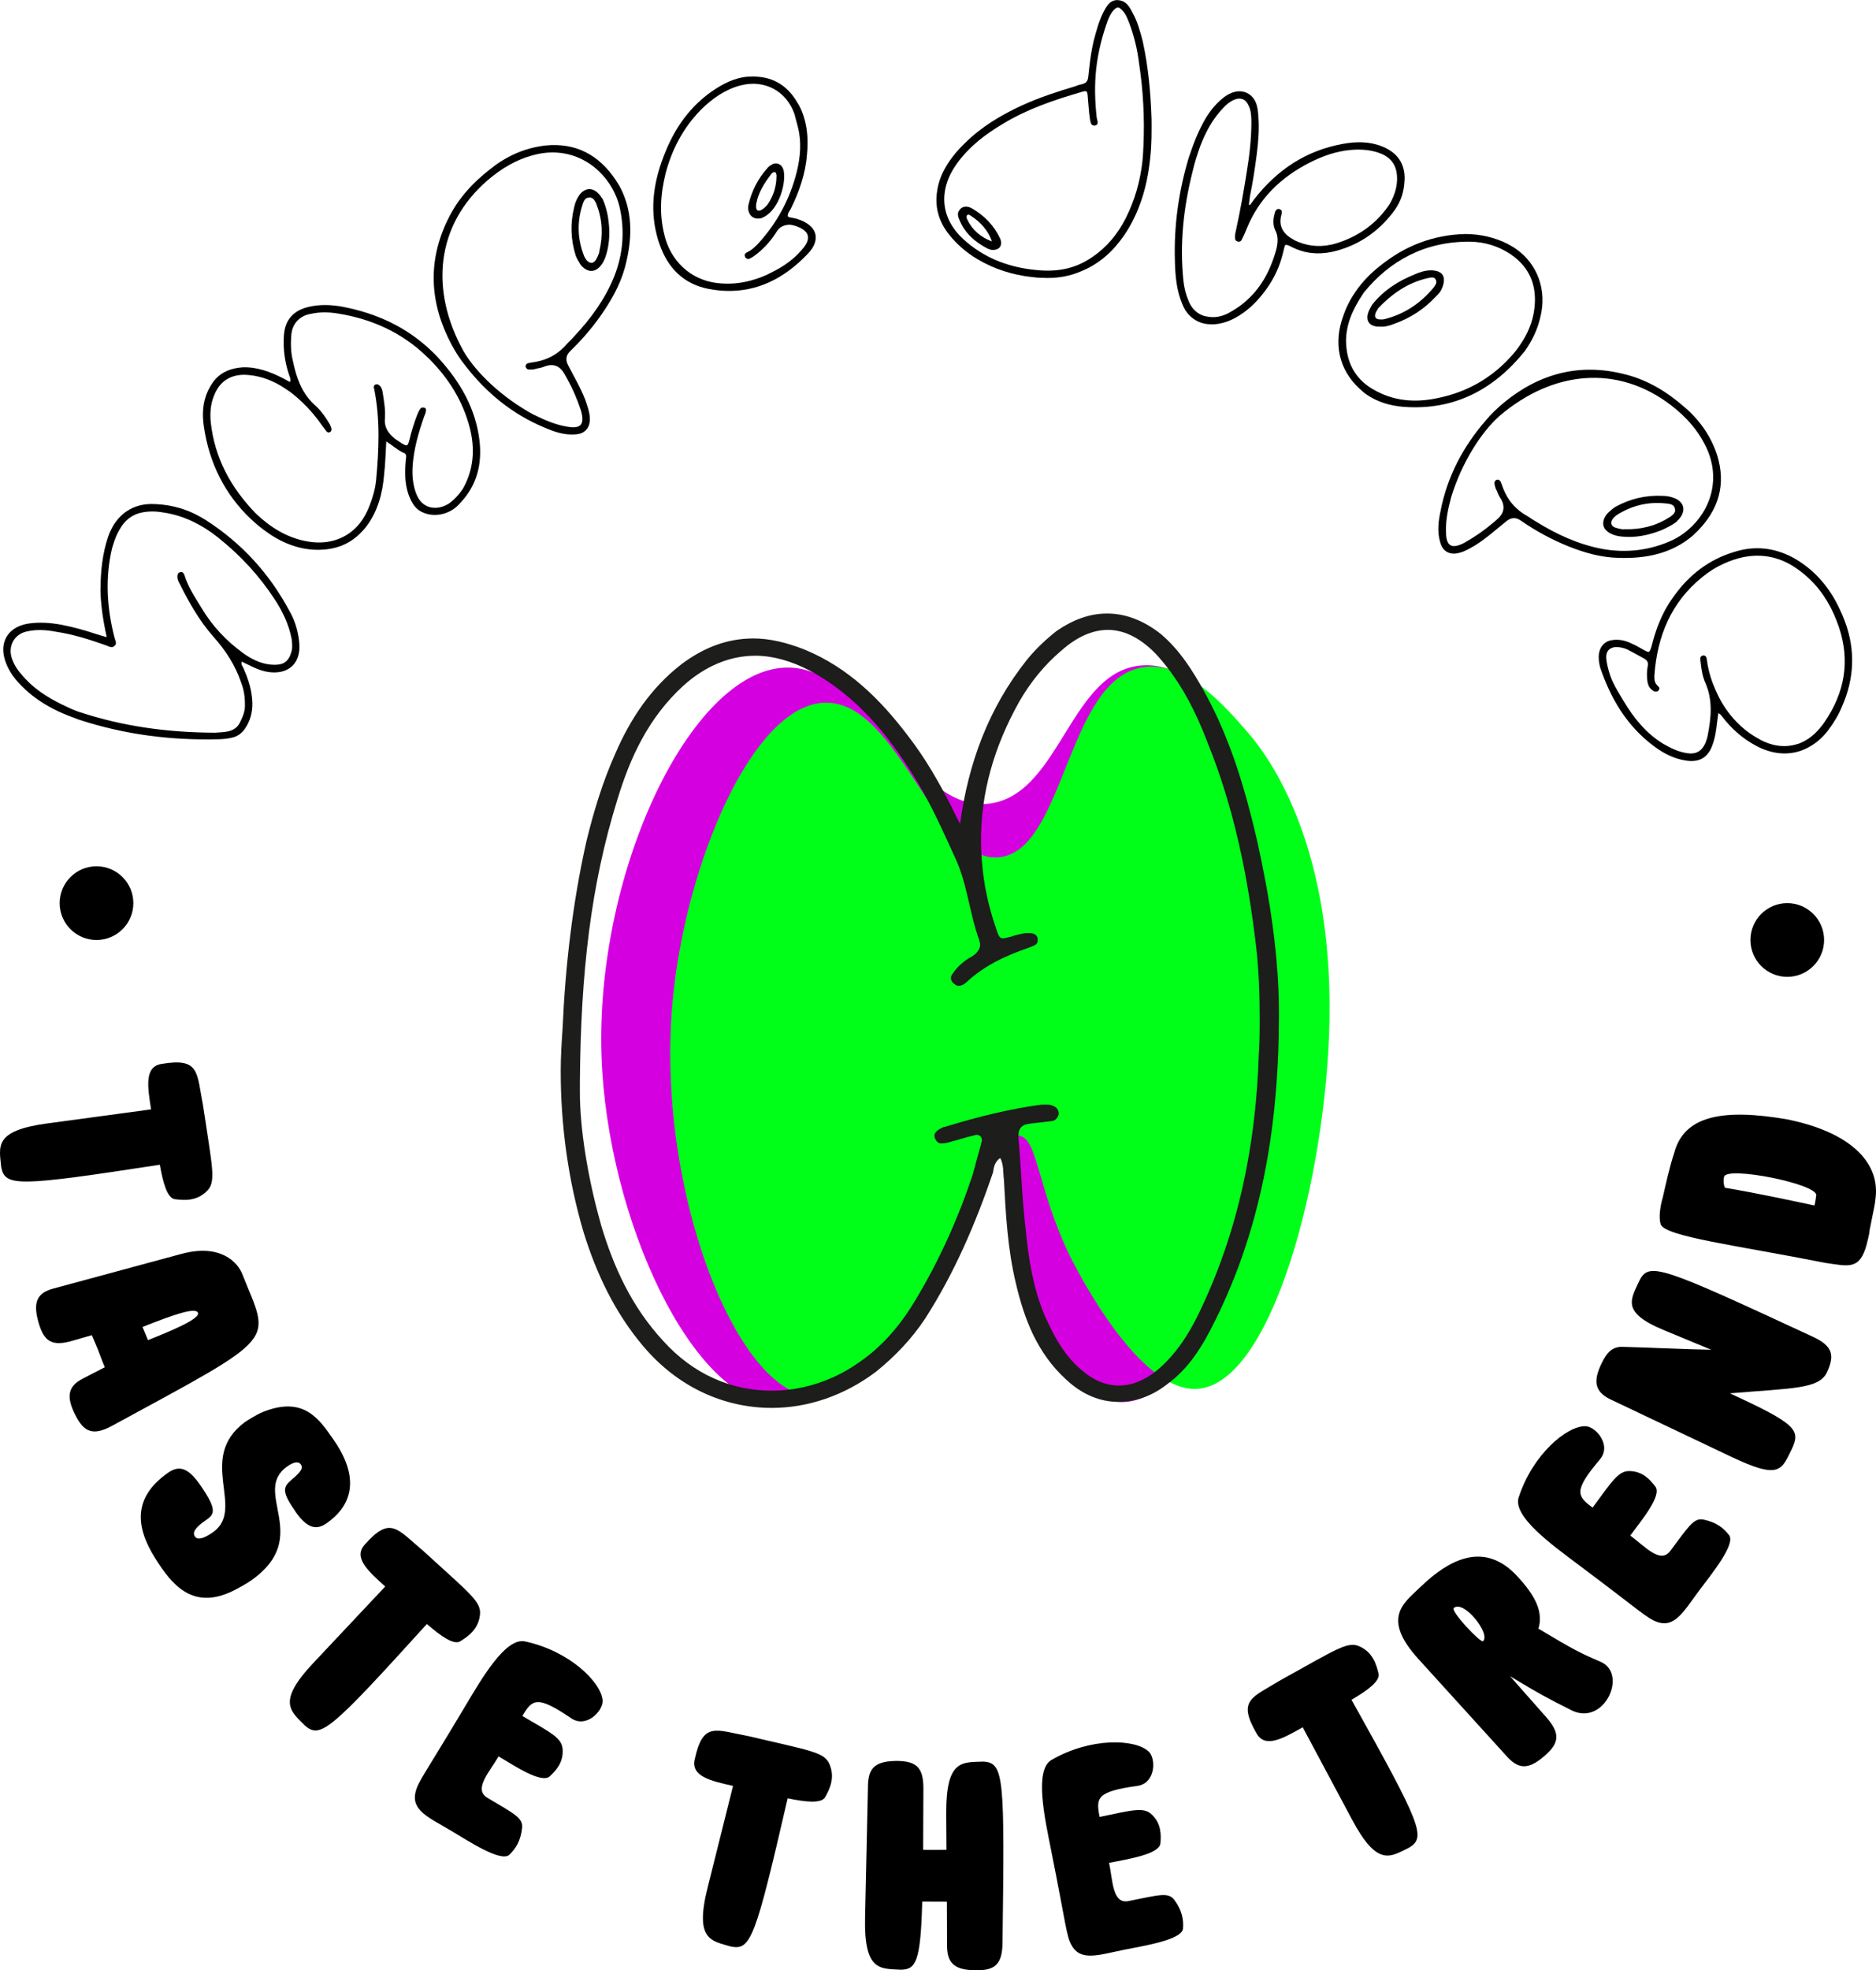
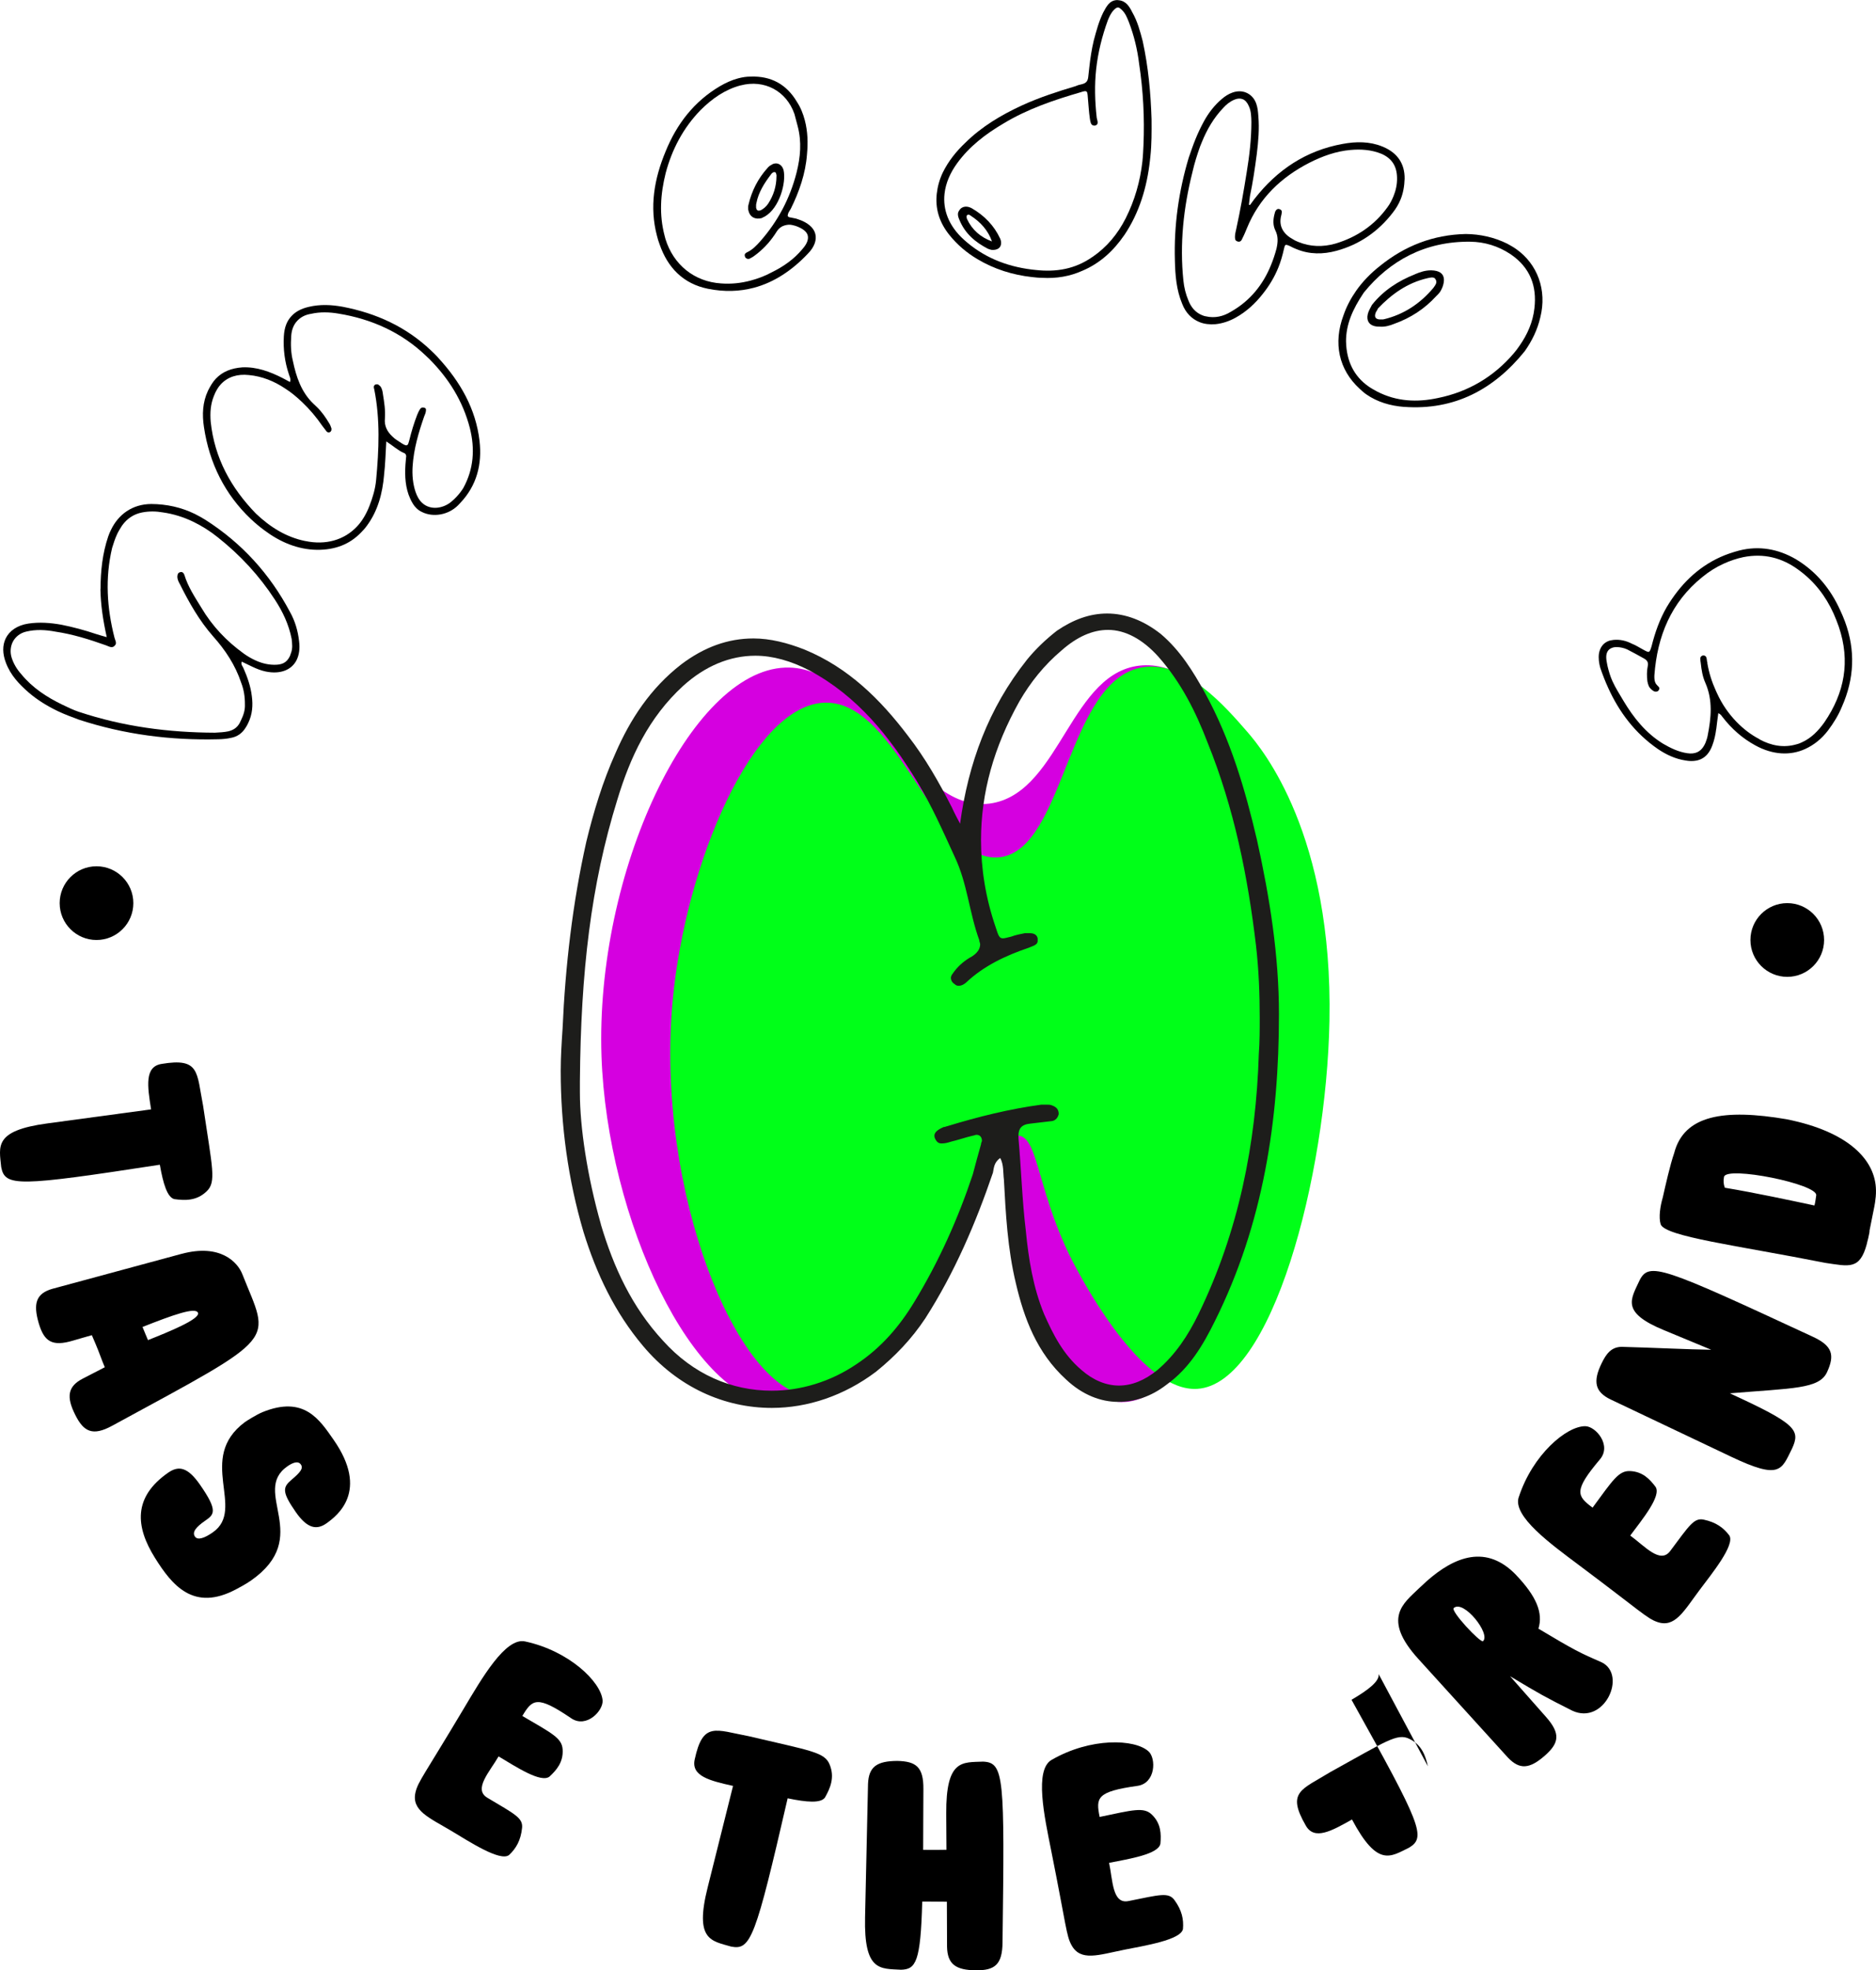
<svg xmlns="http://www.w3.org/2000/svg" id="Ebene_2" data-name="Ebene 2" viewBox="0 0 560.24 588.11">
  <defs>
    <style>
      .cls-1, .cls-2, .cls-3, .cls-4 {
        stroke-width: 0px;
      }

      .cls-2 {
        fill: #1d1d1b;
      }

      .cls-3 {
        fill: #d500e0;
      }

      .cls-4 {
        fill: #00ff18;
      }
    </style>
  </defs>
  <g id="Ebene_1-2" data-name="Ebene 1">
    <g>
      <path class="cls-3" d="m234.47,199.27c25.15-.96,38.38,44.99,62.13,40.42,20.25-3.89,23.26-39.69,44.56-41.08,11.12-.73,19.95,8.47,25.49,13.99,17.37,17.33,18.53,40.6,20.08,71.6.83,16.73-.03,31.3-1.44,43.25-.94,7.97-2.07,14.34-2.55,16.81-5.47,28.18-28.44,76.31-48.85,74.18-15.14-1.58-26.46-30.57-29.95-47.95-3.48-17.34-.06-27.7-3.81-29.17-10.51-4.13-35.27,78.22-67.12,78.04-26.09-.15-51.72-55.65-53.38-104.08-1.88-54.85,26.49-114.93,54.84-116.01Z" />
      <path class="cls-4" d="m246.55,209.74c22.07-.3,32.81,48.75,52.19,46.12,19.35-2.63,19.83-53.03,42.55-56.7,12.72-2.05,24.67,11.78,31.22,19.32,4.52,5.2,25.59,30.67,24.51,86.32-.9,46.42-17.11,108.33-39.45,109.76-15.92,1.02-32.53-29.35-35.87-35.45-12.03-21.97-11.32-39.67-17.56-40.14-5.99-.45-8.91,15.67-21.83,36.96-9.18,15.14-25.02,41.23-39.83,40.81-22.3-.65-46.84-61.51-41.6-118.04,3.78-40.82,23.96-88.67,45.67-88.97Z" />
      <path class="cls-2" d="m306.61,197.01c2.73-3.34,5.73-6.17,9.01-8.74,4.91-3.34,9.82-5.14,15.01-5.14,5.46,0,10.92,2.06,16.1,6.17,5.73,4.89,9.55,11.06,13.1,17.49,7.64,13.89,12.01,28.81,15.56,43.98,3.82,17.23,6.55,34.46,6.55,51.95,0,31.63-4.64,62.5-19.1,91.56-3.55,7.2-7.64,14.15-14.46,19.03-4.64,3.6-9.55,5.14-14.46,5.14-5.19,0-10.64-2.06-15.56-6.69-8.73-7.97-12.55-18.26-15.01-28.81-2.46-10.29-3-20.58-3.55-30.86-.27-2.06,0-4.37-1.09-6.43-1.91,1.29-1.91,3.09-2.18,4.37-5.18,15.17-11.46,29.83-20.19,43.47-4.09,6.17-9.01,11.32-14.74,15.95-9.55,7.2-20.47,10.8-31.11,10.8-14.19,0-28.11-6.17-38.48-18.52-8.46-10.03-13.92-21.6-17.74-33.95-4.64-15.69-6.82-31.89-6.82-48.1,0-4.12.27-8.49.55-12.6.82-18.78,3-37.55,7.09-55.81,2.18-9,4.91-18,8.73-26.49,4.37-10.03,10.37-19.29,19.65-26.49,6.82-5.14,13.92-7.72,21.56-7.72,4.91,0,10.1,1.29,15.28,3.34,13.1,5.4,22.65,14.92,30.84,25.72,5.19,6.69,9.28,13.89,13.1,21.35.82,1.8,1.64,3.34,2.46,4.89,2.46-18,8.46-34.46,19.92-48.87Zm-127.17,168.46c3.82,12.86,9.28,24.69,18.56,34.72,9.01,10.03,20.47,14.92,32.47,14.92,8.46,0,17.47-2.57,25.38-7.97,7.37-4.89,12.83-11.32,17.19-18.52,7.37-12.09,13.1-24.95,17.47-38.06.82-3.09,1.64-6.17,2.46-9,0-.51.27-.77.27-1.03,0-1.03-.55-1.8-1.64-1.8-.27,0-.82.26-1.09.26-2.18.51-4.37,1.29-6.55,1.8-.82.26-1.64.52-2.73.52-.82,0-1.36-.26-1.91-1.29-.27-.51-.27-.77-.27-1.03,0-1.29,1.64-2.06,2.73-2.57.55,0,.82-.26,1.09-.26,9.28-2.83,18.56-5.14,28.11-6.43h1.64c.55,0,1.09,0,1.64.26,1.36.51,1.91,1.29,1.91,2.57-.27,1.03-.82,1.8-1.91,2.06l-6.55.77c-2.73.26-3.55,1.54-3.55,3.6v.77c.82,9.26,1.09,18.52,2.18,27.52.82,8.49,2.18,16.98,5.46,24.95,2.73,6.17,5.73,12.09,11.19,16.72,3.55,3.09,7.37,4.63,11.19,4.63s7.64-1.54,11.46-4.63c5.46-4.63,9.28-10.54,12.28-16.72,12.01-24.69,17.19-50.92,18.01-77.67.27-3.6.27-7.2.27-10.8,0-6.94-.27-14.15-1.09-21.35-2.46-20.83-6.55-41.15-14.46-60.7-3.55-9.26-7.91-18-14.74-25.72-4.64-5.14-9.82-7.97-15.01-7.97-4.64,0-9.28,2.06-13.92,6.17-5.18,4.37-9.28,9.52-12.55,15.17-7.64,13.63-11.46,27.26-11.46,41.41,0,8.49,1.36,17.23,4.37,25.98.82,2.57,1.09,3.34,2.18,3.34.55,0,1.36-.26,2.46-.51,1.36-.51,2.73-.77,4.09-1.03h1.36c1.09,0,2.18.26,2.46,1.54v.77c0,1.29-1.64,1.54-2.73,2.06-6.82,2.31-13.37,5.4-18.56,10.29-.55.51-1.36,1.03-2.18,1.03-.55,0-.82,0-1.36-.51-.82-.51-1.09-1.29-1.09-1.8,0-.77.55-1.29,1.09-2.06,1.36-1.8,3.27-3.34,5.19-4.37,1.64-1.03,2.46-2.31,2.46-3.6,0-.51-.27-.77-.27-1.29-3-8.23-3.55-16.97-7.37-24.95-3.55-7.72-6.82-15.17-11.19-22.38-8.19-13.37-17.74-25.46-32.2-33.18-5.46-2.83-10.92-4.37-16.1-4.37-7.64,0-15.01,3.09-21.56,9-10.37,9.52-15.83,21.35-19.65,33.95-7.91,25.46-10.92,51.44-11.19,84.1v3.34c0,10.29,2.18,24.95,6.28,39.35Z" />
      <path class="cls-1" d="m30.02,175.81c.02-5.38.58-10.61,2.29-15.66.24-.75.52-1.34.86-2.04,2.15-4.47,6.25-7.64,12.02-7.67,4.64.03,8.94,1,13.01,2.97,1.09.53,2.14,1.15,3.18,1.78,10.85,6.94,19.17,16.09,25.2,27.44,1.52,2.69,2.4,5.69,2.74,8.79.28,2.22,0,4.04-.71,5.53-1.44,2.98-4.82,4.41-9.27,3.49-1.33-.28-2.67-.8-3.97-1.42l-3.18-1.53c-.33.94.32,1.38.52,1.96,1.17,2.65,2.15,5.44,2.49,8.3.38,2.76.18,5.47-1.07,8.05-.24.5-.48.99-.87,1.54-1.01,1.59-2.48,2.6-4.35,2.92-1.23.27-2.51.38-3.74.4-14.25.36-28.08-1.42-41.61-5.85-2.18-.81-4.26-1.57-6.35-2.57-3.08-1.49-6.01-3.27-8.61-5.5-2.85-2.47-5.45-5.2-6.84-8.92-1.03-2.7-1.06-5.16-.06-7.25,1.1-2.28,3.49-3.95,6.79-4.44,3.3-.49,6.6-.24,9.87.35,3.46.69,6.93,1.62,10.3,2.76.94.33,1.93.56,3.22.94-1.11-5.06-1.82-9.69-1.89-14.37Zm-6.42,36.68c13.18,4.39,26.77,6.17,40.58,6.21,1.38-.07,2.76-.14,3.99-.4,1.52-.37,2.6-1.07,3.37-2.42l.48-.99c.72-1.49,1.19-2.98,1.12-4.6.02-2.32-.31-4.43-1.13-6.54-1.75-5.25-4.73-9.74-8.39-13.83-4.11-4.67-7.15-10.05-9.89-15.54-.4-.68-.76-1.47-.77-2.21.04-.35.04-.59.18-.89.1-.2.34-.45.73-.5.29-.1.49,0,.59.04.3.14.5.49.6.78,1.09,3.58,3.15,6.66,5.07,9.79,3.24,5.48,7.54,10,12.63,13.67,1,.73,2.14,1.4,3.23,1.92,1.79.86,3.72,1.42,5.79,1.45,2.42.06,3.84-.6,4.8-2.59.14-.3.19-.64.33-.94.52-1.34.35-2.77.19-4.19-.85-4.33-2.68-8.15-5-11.71-4.64-7.13-10.35-13.31-17.09-18.64-2.29-1.84-4.73-3.38-7.32-4.63-2.78-1.34-5.85-2.33-9.06-2.78-2.03-.36-4.1-.38-6.12,0-2.56.48-4.56,1.84-6.06,3.93-.53.85-1.01,1.59-1.44,2.49-.62,1.29-1.09,2.78-1.52,4.16-2.14,9.01-1.56,17.97.69,26.77.16.69.66,1.42.33,2.12-.05.1-.24.25-.29.35-.78.85-1.77.12-2.62-.16-4.91-1.75-9.91-3.31-15.05-4.07-2.92-.55-5.78-.71-8.68-.02-1.92.42-3.38,1.68-4.1,3.17-.62,1.29-.79,2.92-.33,4.49.57,1.87,1.58,3.58,2.93,5.08,3.31,4.04,7.59,6.84,12.26,9.09,1.59.77,3.28,1.58,4.96,2.15Z" />
      <path class="cls-1" d="m114.7,141.76c-.48,5.47-1.82,10.73-5.21,15.27-.45.64-1.06,1.28-1.59,1.83-3.49,3.68-7.89,5.28-13.2,5.26-5.85-.08-11.13-2.36-15.75-5.83-1.43-1.05-2.79-2.19-4.07-3.4-7.68-7.28-12.37-16.6-13.97-27.39-.57-3.73-.43-7.4,1.2-10.87.67-1.34,1.41-2.61,2.32-3.57,2.05-2.16,4.67-3.16,7.94-3.41,4.28-.19,8.22,1.27,12.01,3.19.71.37,1.42.74,2.22,1.19.36-1.02-.2-1.71-.38-2.48-1.19-3.56-1.67-7.37-1.46-11.11.16-2.73.89-4.62,2.33-6.14,1.21-1.28,2.83-2.18,5.15-2.71,3.33-.79,6.69-.64,10.06-.03,10.03,1.92,18.95,5.97,26.39,13.03.8.76,1.6,1.52,2.32,2.36,6.42,7.01,11.08,15.07,12.19,24.63.81,7-.82,13.36-5.75,18.55l-.68.72c-2.89,2.88-7.39,3.63-10.71,2-.63-.29-1.19-.67-1.67-1.13-.8-.76-1.37-1.76-1.87-2.84-1.49-3.24-1.66-6.74-1.44-10.18l.18-2.11c.14-.47-.02-.94-.26-1.16-.08-.08-.24-.23-.4-.22-1.82-.81-3.25-2.18-5.24-3.45-.22,3.59-.29,6.87-.67,10Zm-23.58,19.72c6.2,1.32,11.69-.31,15.48-4.31,1.52-1.6,2.79-3.74,3.74-6.18.95-2.44,1.74-5.04,1.98-7.69.85-9.07,1.24-18.12-.56-27.12-.17-.46-.18-.93.05-1.17.08-.08.23-.24.38-.24.46-.17.78-.02,1.1.28l.32.3c.48.61.66,1.54.76,2.4.37,2.33.75,4.66.58,7.08-.25,2.35.73,4.04,2.17,5.4.4.38.8.76,1.28,1.06.55.38,1.11.75,1.59,1.05.95.6,1.42.74,1.73.42.23-.24.29-.63.51-1.34.63-2.59,1.42-5.18,2.37-7.63.22-.55.51-1.18.89-1.74l.15-.16c.23-.24.62-.33,1.09-.18l.32.15c.24.23.17.62.11,1.01-.06.55-.36,1.02-.51,1.5-1.67,4.8-3.1,9.67-3.43,14.83-.17,2.58.06,5.22.9,7.7.5,1.39,1.08,2.39,1.88,3.15,2.56,2.43,6.44,1.7,8.8-.31.61-.48,1.07-.96,1.6-1.52.68-.72,1.36-1.59,1.96-2.55,3.13-5.7,3.51-11.71,1.95-17.91-2.08-8.05-6.31-14.81-12.16-20.66l-1.12-1.06c-7.2-6.83-16.04-10.81-25.9-12.42-2.74-.47-5.55-.56-8.26.06-1.79.28-3.09,1.02-4.08,2.06-1.06,1.12-1.72,2.62-1.83,4.65-.17,2.42-.1,4.92.5,7.32.98,4.73,2.51,9.37,6.19,12.86l.88.83c1.52,1.44,2.74,3.2,3.79,4.97.32.46.5,1.08.67,1.54,0,.31.02.62-.21.86l-.15.16c-.38.24-.77.18-1.09-.13-.4-.54-.89-1.15-1.29-1.68-1.78-2.6-3.79-4.97-6.03-7.09-1.6-1.52-3.2-2.88-5.1-4.08-3.25-2.18-6.88-3.64-10.79-4-3.44-.38-6.3.55-8.35,2.71-.83.88-1.58,2.15-2.09,3.49-1.03,2.52-1.19,5.1-.97,7.75,1.14,10.81,6.05,19.73,13.51,27.41,4.24,4.02,9,7.02,14.72,8.19Z" />
-       <path class="cls-1" d="m133.78,65.45c2.99-6.2,7.57-11.13,13.06-15.31,1.48-1.2,3.06-2.2,4.61-3.06,3.47-1.92,7.32-3.17,11.34-3.64,9.19-.94,16.06,2.82,21.06,10.25.32.58.74,1.1,1.06,1.68,3.96,7.13,3.99,14.93,2.11,22.91-1.16,5.18-3.53,9.77-6.4,14.14-3.01,4.57-6.44,8.62-10.37,12.43q-1.9,1.81-.51,4.32c1.77,3.43,3.74,6.75,5.13,10.39.51,1.61,1.18,3.26,1.25,4.98.19,2.16-.58,3.72-2.03,4.53-.67.37-1.46.56-2.44.6-3.15.23-6.1-.78-8.92-1.99-9.64-3.98-17.47-10.36-23.79-18.57-1.56-1.91-2.84-3.97-4.06-6.19-6.54-12.25-7.33-24.8-1.11-37.46Zm25.69,58.36c3.13,1.54,6.29,2.94,9.77,3.53,1.69.32,2.92.27,3.69-.16,1.16-.64,1.29-2.23.54-4.71-1.13-3.41-2.45-6.46-4.16-9.54l-.7-1.25q-1.98-3.57-5.63-2.42c-.92.39-1.8.62-2.73.76-.63.22-1.22.3-1.86.28-.59.08-1.04-.05-1.31-.54-.05-.1-.11-.19-.12-.44.03-.4.17-.6.46-.76.19-.11.39-.21.63-.22.25-.01.44-.12.68-.13,2.36-.3,4.4-.93,6.23-1.95,1.73-.96,3.35-2.36,4.71-4,.67-.62,1.23-1.19,1.84-1.9,4.91-5.24,9.15-11,11.92-17.83,2.67-6.77,3.25-13.91,1.51-21.13-.47-1.75-1.13-3.41-2.04-5.05-4.28-7.71-13.34-13.15-24.26-9.87-2.29.64-4.42,1.57-6.45,2.69-2.31,1.28-4.56,2.91-6.61,4.67-15.42,13.34-17.25,32.76-7.2,50.89l.16.29c3.72,6.26,11.34,13.63,20.89,18.8Zm22.04-59.37c.66,3.92.68,7.82-.49,11.62-.39,1.35-.98,2.56-1.92,3.59-.33.31-.66.62-1.05.83-1.35.75-2.79.42-4.13-.86-.51-.47-.89-1.15-1.21-1.73-.32-.58-.64-1.16-.81-1.69-1.48-4.72-1.64-9.55-.42-14.39.25-1.14.6-2.1,1.2-3.06.5-.91,1.17-1.53,1.84-1.9,1.54-.86,3.34-.34,4.81,1.62.16.29.32.58.58.81.76,1.6,1.23,3.35,1.6,5.16Zm-4.83,14.02c.25,0,.44-.12.54-.17.67-.38.85-.97,1.17-1.53.27-.65.59-1.21.61-1.85,1.09-4.63.94-9.22-.78-13.68-.12-.44-.33-.83-.49-1.11-.37-.67-.94-1.24-1.78-1.16-.34.06-.59.08-.78.18-.77.43-1.07,1.48-1.29,2.23-1.65,5.2-1.34,10.32.6,15.17l.21.39c.64,1.16,1.35,1.52,1.99,1.54Z" />
      <path class="cls-1" d="m236.27,64.94c.62.18,1.31.22,1.82.43,2.98.93,4.87,2.48,5.38,4.4.48,1.81-.22,3.93-2.2,5.94-4.72,5.01-10.16,8.61-16.13,10.18-4.26,1.13-8.78,1.29-13.72.31-7.35-1.48-12.04-6.29-14.45-13.29-.33-.83-.56-1.68-.78-2.53-2.28-8.63-.83-17,2.59-25.2,3.32-8.17,8.5-14.9,16.2-19.44,1.78-1.04,3.61-1.86,5.42-2.34,1.28-.34,2.48-.54,3.74-.53,6.09-.24,10.75,2.29,13.84,7.52,1.15,1.75,1.87,3.61,2.37,5.53.87,3.3.97,6.7.64,10.21-.43,5.7-2.32,11.1-4.84,16.21-.39.67-.92,1.27-.91,2.18.33.37.67.39,1.02.41Zm-15.08-39.46c-4.69,1.24-8.53,3.96-11.97,7.37-5.2,5.36-8.54,11.72-10.43,18.83-1.55,6.22-1.98,12.38-.32,18.67l.25.96c2.37,7.7,8.61,12.78,16.62,13.29,3.02.23,5.91-.08,8.79-.84,2.13-.56,4.31-1.37,6.31-2.46,3.53-1.73,6.71-3.94,9.22-6.99,1.32-1.49,1.86-2.89,1.55-4.06-.31-1.17-1.58-2.09-3.59-2.81-.24-.05-.62-.18-.86-.23-.86-.23-1.63-.14-2.38.06-.85.22-1.73.8-2.38,1.77-1.6,2.59-3.52,4.8-5.88,6.68-.66.52-1.32,1.03-1.93,1.31-.11.03-.29.19-.4.22-.53.14-1.04-.07-1.29-.57l-.08-.32c-.14-.53.23-.86.84-1.13,1.51-.74,2.67-1.96,3.73-3.15,5.27-5.95,8.93-12.85,10.89-20.55,1.17-4.64,1.57-9.19.33-13.88l-.96-3.62c-2.39-6.9-9.01-10.39-16.05-8.54Zm2.38,37.57l-.14-.53c0-.45-.04-1.02.09-1.39.96-4.13,2.84-7.82,5.66-10.96.34-.43.82-.79,1.32-1.03.19-.16.4-.22.61-.28,1.06-.28,1.98.16,2.58,1.14.06.21.25.5.3.72.88,3.76-1.22,11.38-5.57,13.9-.4.22-.72.3-.9.47-2.03.54-3.51-.33-3.96-2.03Zm5.8-2.21c1.63-2.48,2.5-5.22,2.51-8.19.05-.24-.03-.56-.09-.77-.06-.21-.11-.43-.35-.48-.11.03-.24-.05-.35-.02-.32.08-.69.41-.85.68-1.95,2.57-3.73,5.32-4.35,8.56-.13.38-.09.94-.09,1.39l.06.21c.17.64.55.77,1.29.57.9-.47,1.64-1.12,2.22-1.95Z" />
      <path class="cls-1" d="m335.72,70.22c-3.18,4.64-7.25,8.4-12.49,10.6-3.74,1.69-7.8,2.35-11.99,2.11-1,0-2.09-.12-3.08-.23-5.7-.63-11.28-2.36-16.27-5.35-3.23-1.91-6.06-4.33-8.4-7.25-3.12-3.9-4.21-8.01-3.74-12.28.23-2.08.8-4.24,1.81-6.34,1.71-3.47,4.03-6.32,6.75-8.9,4.86-4.79,10.67-8.25,16.87-11.11,5.26-2.41,10.66-4.14,16.06-5.76.58-.27,1.16-.43,1.84-.57,1.25-.3,1.76-.91,1.9-2.12l.33-2.96c.29-2.63.7-5.36,1.32-7.95.75-2.8,1.52-5.71,2.81-8.34.97-1.78,1.85-3.68,4.19-3.75l.55.06c2.08.23,3.12,1.9,3.93,3.54,1.58,2.73,2.36,5.7,3.14,8.67,1.69,7.73,2.39,15.46,2.64,23.25.03,3.77.05,7.55-.36,11.27l-.12,1.1c-.89,8-3.17,15.62-7.69,22.33Zm-9.48,6.49c4.32-2.96,7.52-6.82,9.93-11.54,2.7-5.36,4.33-11.06,4.99-16.97.18-1.64.24-3.19.32-4.85.35-8.17-.08-16.31-1.3-24.33-.52-4.27-1.51-8.38-3.06-12.43-.52-1.28-1.04-2.66-2.14-3.68-.4-.38-.71-.63-1.04-.67-.44-.05-.8.24-1.3.74-.88.9-1.33,1.96-1.78,3.02-1.75,4.8-2.96,9.66-3.5,14.59-.52,4.71-.4,9.61.16,14.55.06.45.33,1.03.27,1.58-.04.33-.18.64-.87.79l-.33-.04c-.88-.1-.97-1.22-1.11-2.01-.32-2.14-.41-4.26-.62-6.39-.09-1.23-.13-1.79-.68-1.85-.22-.02-.67.04-1.37.29-8.02,2.33-15.97,5-23.23,9.41-5.22,3.08-10.07,6.76-13.73,11.79-2.09,2.87-3.43,5.94-3.78,9.12-.52,4.71,1.16,9.55,5.8,13.73,5.75,5.18,12.54,7.93,20.2,8.89l1.21.13c6.14.68,11.79-.25,16.96-3.89Zm-31.23-2.46c-3.77-1.97-6.82-4.53-8.48-8.59-.27-.58-.52-1.28-.45-1.94.05-.44.32-.85.71-1.36.5-.5,1.19-.75,1.96-.67.55.06.97.22,1.5.5,3.75,2.19,6.64,5.17,8.43,9.03.27.58.32,1.14.27,1.58-.13,1.21-1.1,1.88-2.75,1.8-.33-.04-.76-.19-1.18-.35Zm-5.12-9.88c-.21-.13-.41-.27-.63-.29-.22-.03-.34.07-.46.17s-.13.21-.15.32c-.03.22.05.56.13.79,1.52,3.27,4.05,5.44,7.46,6.71-1.18-3.35-3.46-5.82-6.36-7.69Z" />
      <path class="cls-1" d="m374.64,59.37c6.75-8.68,15.41-14.44,26.33-16.41,4-.75,8.05-.77,11.83.77l.41.17c4.14,1.81,6.31,4.96,6.26,9.46-.08,2.23-.42,4.24-1.21,6.17-.58,1.43-1.33,2.67-2.32,3.94-4.32,5.62-9.95,9.52-16.78,11.38-4.02,1.1-8.07,1.12-11.95-.47-.71-.29-1.33-.54-2-.93l-.51-.21c-.61-.25-.86-.23-1.07.28-.08.2-.07.45-.19.76-.44,1.96-.95,3.78-1.7,5.62-1.12,2.76-2.66,5.35-4.59,7.77-2.25,2.89-4.93,5.37-8.15,7.15-1.85,1.03-3.92,1.74-6.03,1.95-1.72.13-3.32-.04-4.75-.62-2.35-.96-4.12-2.75-5.17-5.44-1.75-4.17-2.09-8.59-2.19-13.04-.3-10.36,1.14-20.61,4.13-30.58.65-1.88,1.29-3.76,2.04-5.6.75-1.84,1.6-3.63,2.51-5.29,1.39-2.53,3.14-4.79,5.32-6.64.93-.81,2.06-1.54,3.17-1.92,1.54-.56,2.93-.47,4.05-.02,1.33.54,2.45,1.59,3.07,3.28.44,1.25.54,2.48.63,3.71.34,3.83,0,7.62-.46,11.36-.56,4.3-1.18,8.45-2.05,12.62-.13.9-.22,1.7-.3,2.5l.31.12c.5-.63.85-1.2,1.34-1.83Zm-3.6,11.75c-.25.61-.6,1.18-1.36.99l-.31-.12c-.61-.25-.57-.95-.56-1.54.04-.7.23-1.45.38-2.11,1.24-5.68,2.24-11.35,3.14-17.05.81-4.91,1.37-9.8,1.38-14.79-.03-1.68-.06-3.36-.77-4.84-.42-1.01-1.07-1.75-1.79-2.04-.71-.29-1.55-.28-2.56.15-1.29.54-2.36,1.42-3.23,2.38-2.89,2.99-4.94,6.56-6.43,10.24l-.5,1.22c-.9,2.49-1.73,5.13-2.32,7.75-2.69,10.69-3.84,21.41-2.71,32.35.21,2.11.71,4.1,1.5,5.97.74,1.97,2.11,3.6,4.05,4.39.31.12.71.29,1.16.35,2.72.63,5.24,0,7.46-1.36,5.88-3.32,9.66-8.21,11.99-13.93.67-1.63,1.19-3.21,1.65-4.92.44-1.96.55-3.7-.38-5.51-.71-1.48-.63-3.12-.26-4.63.12-.31.11-.55.23-.86.21-.51.62-.94,1.17-.83l.31.12c.82.33.44,1.25.34,1.8-.88,3.33.78,5.68,3.62,7.19.47.31.98.52,1.49.73,3.57,1.46,7.34,1.56,11.11.48,6.38-1.92,11.64-5.49,15.49-10.83.76-1,1.36-2.18,1.82-3.31.71-1.74,1.11-3.6,1.06-5.52-.06-3.36-1.48-5.72-4.6-7.11-3.06-1.25-6.19-1.45-9.29-1.17-4.32.38-8.36,1.83-12.27,3.81-8.42,4.31-15.01,10.55-18.67,19.53-.42,1.02-.83,2.04-1.35,3.02Z" />
      <path class="cls-1" d="m419.34,121.46c-4.09-.31-8.01-1.44-11.35-3.77-.72-.51-1.29-1.04-1.95-1.64-6.23-5.71-7.95-13.64-4.82-21.95.89-2.61,2.2-5.06,3.78-7.32,1.9-2.71,4.31-5.19,7.02-7.33,7.48-6.07,16-9.39,25.7-9.6,4.28.04,8.48.96,12.38,2.88.88.48,1.84,1.02,2.65,1.59,6.41,4.49,9.29,12.29,7.24,20.41-.85,3.71-2.48,7.01-4.63,10.08-9.22,11.44-21.02,17.72-36.01,16.64Zm-17.36-19.42c.14,5.75,2.37,10.27,6.7,13.3.81.57,1.69,1.05,2.57,1.53,5.83,3.01,11.97,3.27,18.15,1.94,9.09-1.84,16.69-6.35,22.66-13.34.66-.75,1.16-1.47,1.73-2.28,2.34-3.34,3.98-7.04,4.44-11.15.8-6.71-1.34-12.11-6.85-15.97l-.27-.19c-3.67-2.44-7.78-3.69-12.06-3.73-13.48-.15-24.02,5.66-31.76,15.18-3.39,5.03-5.36,9.57-5.32,14.71Zm20.58-20.18c1.54-.67,3.12-1.18,4.86-1.17,1.19.03,2.1.26,2.74.7,1.17.82,1.36,2.29.61,4.33-.23.52-.45,1.03-.77,1.48-.32.45-.72.84-1.13,1.23-3.45,3.78-7.64,6.49-12.48,8.22-1.33.55-2.83.98-4.36.85-1.1.04-2.02-.2-2.65-.64-1.17-.82-1.38-2.45-.45-4.35.23-.52.54-.97.77-1.48,3.43-4.33,7.84-7.16,12.87-9.16Zm-11.63,11.24c-.45,1.03-.34,1.64.11,1.96.36.25.85.33,1.55.28.24.04.55-.02.7-.04,6-1.45,10.81-4.68,14.74-9.33l.44-.63c.38-.54.73-1.24.2-2.01-.09-.06-.12-.22-.21-.28-.63-.44-1.53-.13-2.14-.02-6.09,1.39-10.78,4.83-14.79,9.02-.23.52-.42.79-.6,1.06Z" />
-       <path class="cls-1" d="m485.49,111.78c6.67,1.71,12.41,5.22,17.59,9.78,1.47,1.21,2.77,2.57,3.91,3.91,2.57,3.02,4.56,6.54,5.81,10.4,2.73,8.82.41,16.3-5.89,22.68-.5.43-.94.94-1.44,1.37-6.21,5.29-13.85,6.87-22.04,6.6-5.31-.11-10.28-1.53-15.13-3.48-5.08-2.05-9.72-4.61-14.24-7.71q-2.15-1.5-4.33.36c-3.01,2.42-5.88,5-9.17,7.08-1.47.82-2.96,1.79-4.63,2.21-2.08.62-3.77.17-4.84-1.09-.5-.59-.83-1.32-1.07-2.28-.85-3.04-.45-6.14.19-9.13,2-10.24,6.7-19.17,13.51-26.99,1.56-1.91,3.34-3.56,5.27-5.21,10.72-8.84,22.87-12.08,36.5-8.49Zm-52.14,36.71c-.9,3.37-1.64,6.75-1.53,10.28.02,1.72.31,2.92.88,3.59.86,1.01,2.44.82,4.72-.4,3.12-1.78,5.85-3.67,8.54-5.96l1.09-.93q3.1-2.64,1.26-6c-.56-.83-.96-1.64-1.28-2.53-.34-.57-.53-1.14-.64-1.77-.19-.56-.15-1.03.27-1.39.08-.07.17-.14.41-.2.4-.05.62.05.84.3.14.17.29.34.34.58s.2.41.26.65c.76,2.25,1.78,4.13,3.14,5.73,1.29,1.51,2.98,2.82,4.85,3.83.74.53,1.41.97,2.23,1.43,6.11,3.78,12.59,6.8,19.83,8.16,7.17,1.28,14.28.44,21.02-2.69,1.63-.81,3.11-1.78,4.54-3,6.72-5.72,10.25-15.68,4.88-25.73-1.08-2.12-2.41-4.03-3.91-5.79-1.71-2.02-3.75-3.9-5.89-5.56-16.12-12.48-35.53-10.44-51.31,3l-.25.21c-5.4,4.88-11.12,13.81-14.3,24.19Zm62.55,9.87c-3.71,1.42-7.53,2.21-11.48,1.81-1.4-.11-2.7-.45-3.89-1.17-.37-.26-.74-.53-1.03-.86-1-1.18-.96-2.66.03-4.22.36-.6.95-1.1,1.45-1.53.5-.43,1.01-.86,1.5-1.13,4.34-2.39,9.04-3.5,14.03-3.25,1.17.02,2.18.18,3.24.57.99.32,1.73.84,2.23,1.43,1.14,1.34.99,3.21-.64,5.03-.25.21-.5.43-.68.73-1.42,1.06-3.04,1.87-4.75,2.59Zm-14.7-1.96c.06.24.2.41.27.49.5.59,1.12.64,1.73.84.69.13,1.3.34,1.94.23,4.76.15,9.22-.9,13.26-3.47.41-.2.74-.49,1-.7.59-.5,1.03-1.17.78-1.97-.13-.32-.19-.56-.33-.73-.57-.67-1.66-.76-2.44-.82-5.43-.59-10.38.73-14.76,3.58l-.33.29c-1.01.86-1.23,1.62-1.12,2.26Z" />
      <path class="cls-1" d="m512.52,217.61c-.21,1.67-.56,3.29-1.16,4.89-.76,2.04-1.85,3.39-3.45,4.12-1.2.55-2.84.69-4.55.38-3-.45-5.76-1.74-8.22-3.4-6.89-4.74-11.59-11.07-14.84-18.19-.92-2.01-1.68-3.96-2.4-6.06-.39-1.39-.59-2.88-.39-4.3.31-1.72,1.19-2.97,2.6-3.61.5-.23,1.05-.36,1.74-.43,1.98-.18,3.74.23,5.49,1.13,1.17.44,2.23,1.17,3.34,1.75.97.53,1.45.79,1.75.66.3-.14.52-.72.8-1.7,1.04-4.11,2.41-8.01,4.51-11.63,3.99-6.67,9.15-11.81,15.98-14.92,1.71-.78,3.7-1.45,5.65-1.97,5.97-1.51,11.66-.47,16.93,2.58,6.18,3.72,10.39,8.96,13.22,15.18.5,1.1,1.05,2.31,1.46,3.46,3.15,8.5,2.8,17.02-.91,25.38-1.03,2.53-2.49,4.89-4.15,7.1-1.97,2.59-4.3,4.38-6.81,5.53-4.51,2.06-9.73,1.77-14.91-1.07-3.87-2.11-7.12-4.99-9.81-8.49-.28-.36-.47-.76-1.24-1.13-.21,1.67-.46,3.24-.61,4.76Zm12.92,3.08c3.53,1.9,7.26,2.63,11.2,1.44.55-.13,1.05-.36,1.55-.59,2.71-1.23,4.86-3.43,6.63-5.93,6.04-8.81,7.8-18.22,4.32-28.51-.49-1.35-.99-2.7-1.58-4-2.33-5.12-5.68-9.53-10.39-12.95-4.95-3.68-10.43-5.06-16.54-3.85-1.99.42-3.99,1.09-5.89,1.96-2.31,1.05-4.38,2.36-6.41,4.02-9.3,7.51-13.41,17.63-14.27,29.29-.03.74,0,1.58.27,2.18.18.4.42.66.66.91.19.15.43.41.52.61.09.2.03.59-.23.83-.05.15-.26.24-.36.28-.4.18-.94.06-1.32-.25-.53-.36-1.01-.87-1.23-1.38-.18-.4-.31-.95-.4-1.4-.19-1.49-.19-3.07.11-4.54.12-.54.08-.89-.1-1.29s-.57-.71-1.05-.98c-1.64-.95-3.39-1.85-4.99-2.69-.92-.43-2-.66-2.99-.7-.74-.03-1.29.1-1.79.33-1,.46-1.53,1.43-1.48,2.86.02.84.24,1.59.36,2.38.38,1.64.87,3.24,1.51,4.64.92,2.01,2.13,3.88,3.25,5.79,3.07,5.14,6.71,9.66,11.78,12.8,2.32,1.36,4.65,2.48,7.25,2.87,1.18.19,2.22.08,3.02-.29,1.1-.5,1.88-1.46,2.47-2.82.27-.73.55-1.46.67-2.25,1.02-5.19,1.56-10.4-.68-15.57-.87-1.9-1.19-3.94-1.41-6.02-.07-.69-.43-1.74.37-2.11l.2-.09c.55-.13.93.18,1.07.48.18.4.17.89.25,1.34.09.2.14.3.08.45.49,2.93,1.38,5.67,2.57,8.28l.37.8c2.93,6.42,7.89,11.19,12.64,13.62Z" />
      <path class="cls-1" d="m52.08,357.93c-2.1-.5-3.34-4.52-4.35-10.27-42.39,6.52-46.25,6.61-47.37.71-.59-6.14-2.34-10.89,13.84-13.05l30.92-4.18c-1.11-6.95-1.97-12.73,3.09-13.56,11.52-1.95,10.48,2.49,12.44,12.47,2.77,18.68,4.02,22.78,1.04,25.57-2.97,2.87-6.47,2.74-9.61,2.31Z" />
      <path class="cls-1" d="m54.22,374.27c11.66-3.15,16.76,2.57,18.12,5.99,8.27,20.9,11.85,17.76-38.85,45.32-5.8,3.16-8.49,1.81-11-3.22-2.76-5.45-2.27-8.57,2.31-10.9l6.5-3.35c-.9-2.05-1.69-4.49-2.77-6.99l-1.1-2.58c-1.77.53-3.64,1.01-5.56,1.6-6.38,1.92-8.68.25-10.29-5.13-1.72-5.86-.87-8.95,4.17-10.34l38.47-10.41Zm-10.03,25.74c6.1-2.42,15.66-6.29,14.93-8.15-.71-1.79-7.56.67-16.56,4.23.94,2.38,1.13,2.65,1.63,3.91Z" />
      <path class="cls-1" d="m97.63,454.61c-3.04,2.22-5.87,1.65-9.3-3.27-4.21-6.04-3.9-7.42-1.26-9.65,2.77-2.32,3.55-3.45,2.77-4.56-.87-1.25-2.63-.41-4.01.55-10.96,7.64,7.85,21.06-10.93,34.14-1.51,1.05-3.92,2.34-4.36,2.55-12.71,6.81-19.16-1.18-24.29-9.4-5.81-9.31-6.54-18.06,3.96-25.38,3.22-2.24,5.92-1.59,9.53,3.6,5.53,7.94,4.16,8.9,1.46,10.78-2.56,1.78-3.93,3.32-2.97,4.7.82,1.18,2.92.41,5.34-1.29,9.98-6.95-5.02-22.05,9.56-32.89.66-.46,3.5-2.25,5.24-2.97,12.46-5.07,17.07,2.25,21.28,8.28,10.7,15.36.96,22.64-2.02,24.81Z" />
-       <path class="cls-1" d="m137.33,489.99c-1.94.93-5.44-1.41-9.85-5.24-28.8,31.77-31.75,34.27-36.34,30.39-4.32-4.4-8.68-6.99,2.52-18.85l21.38-22.73c-5.24-4.7-9.55-8.65-6.15-12.47,7.72-8.77,9.71-4.67,17.52,1.85,13.92,12.76,17.47,15.15,16.91,19.2-.5,4.1-3.3,6.2-6,7.85Z" />
      <path class="cls-1" d="m156.79,489.95c13.14,2.81,22.64,12.02,23.16,17.54.31,3.07-4.79,8.51-9.37,5.4-10.21-6.93-11.59-5.71-14.59-.69,8.77,5.14,11.82,6.58,12.03,9.97.26,3.79-1.82,6.18-3.9,8.11-2.52,2.04-10.01-2.9-15.23-6.01-2.64,4.58-7.62,9.8-3.36,12.34,8.18,4.88,10.67,6,10.38,8.99-.39,3.78-1.82,6.18-3.9,8.11-2.63,2.06-12-4.09-17.15-7.16-6.73-4.02-12.1-6.1-10.76-11.64.77-3.17,2.57-5.08,14.33-24.8,5.45-9.14,12.5-21.42,18.36-20.16Z" />
      <path class="cls-1" d="m246.37,536.54c-1.24,1.76-5.43,1.43-11.15.24-9.64,41.79-10.99,45.41-16.88,44.26-5.92-1.73-10.99-1.86-7-17.69l7.57-30.27c-6.87-1.54-12.55-2.89-11.45-7.89,2.46-11.42,6.19-8.81,16.19-6.94,18.38,4.35,22.65,4.7,24.13,8.5,1.56,3.82.15,7.02-1.41,9.78Z" />
      <path class="cls-1" d="m299.39,579.78c-.05,6.64-2.31,8.38-7.91,8.34-6.08-.05-8.55-1.83-8.66-7.03l-.05-13.44-6.32-.05c-.32,0-.64,0-1.04,0-.47,18.08-1.92,20.22-6.32,20.35-6.16-.37-11.12.63-10.75-15.69l.88-39.75c.2-5.2,2.69-6.86,8.77-6.89,5.6.13,7.83,1.82,7.77,8.46-.06,6.88-.03,12.88-.07,18.08,2.72.02,4.96.04,6.96-.02l-.07-10.72c-.11-16.4,4.84-15.32,11.01-15.59,6.32.29,6.44,4.53,5.8,53.97Z" />
      <path class="cls-1" d="m314.05,525.31c11.62-6.73,24.85-6.28,28.95-2.53,2.29,2.07,2.15,9.52-3.33,10.29-12.22,1.71-12.42,3.55-11.28,9.27,9.95-2.07,13.18-3.05,15.61-.68,2.73,2.63,2.79,5.8,2.54,8.63-.5,3.2-9.37,4.57-15.33,5.76,1.12,5.16.93,12.38,5.79,11.4,9.33-1.87,11.94-2.72,13.73-.3,2.24,3.06,2.79,5.8,2.54,8.63-.56,3.29-11.64,5.02-17.52,6.2-7.69,1.54-13.07,3.6-15.78-1.41-1.55-2.87-1.51-5.49-6.01-28-2.09-10.43-5.11-24.27.09-27.27Z" />
-       <path class="cls-1" d="m411.72,499.71c.26,2.14-3.07,4.71-8.11,7.66,20.9,37.44,22.34,41.03,17.2,44.14-5.55,2.69-9.39,6-17.06-8.41l-14.71-27.52c-6.13,3.47-11.24,6.29-13.78,1.84-5.85-10.11-1.32-10.69,7.34-16.01,16.54-9.11,19.94-11.72,23.59-9.89,3.72,1.79,4.82,5.11,5.52,8.19Z" />
+       <path class="cls-1" d="m411.72,499.71c.26,2.14-3.07,4.71-8.11,7.66,20.9,37.44,22.34,41.03,17.2,44.14-5.55,2.69-9.39,6-17.06-8.41c-6.13,3.47-11.24,6.29-13.78,1.84-5.85-10.11-1.32-10.69,7.34-16.01,16.54-9.11,19.94-11.72,23.59-9.89,3.72,1.79,4.82,5.11,5.52,8.19Z" />
      <path class="cls-1" d="m452.83,470.2c6.06,6.38,8.03,11.27,6.6,15.94,10.65,6.38,12.52,7.29,18.93,10.07,7.59,3.76.75,18.86-8.83,14.41-8.08-4.07-9.5-4.84-18.57-10.28l10.75,12.17c4.4,4.98,3.88,7.78-.32,11.49-4.56,4.02-7.58,4.35-11.14.55l-26.68-29.37c-11.03-12.13-4.35-16.65.06-20.96l2.46-2.28c8.33-7.36,17.86-11.08,26.75-1.74Zm-9.95,19.67c2.4-2.12-5.8-12.49-8.74-9.89-1.02.9,8.02,10.53,8.74,9.89h0Z" />
      <path class="cls-1" d="m453.55,446.91c4.16-12.77,14.31-21.26,19.87-21.2,3.09.01,7.96,5.66,4.39,9.88-7.96,9.43-6.89,10.93-2.21,14.43,6.02-8.18,7.78-11.06,11.17-10.92,3.79.14,5.95,2.46,7.65,4.73,1.76,2.72-3.93,9.65-7.57,14.52,4.27,3.1,8.95,8.6,11.92,4.63,5.71-7.62,7.08-9.99,10.02-9.38,3.71.78,5.95,2.46,7.65,4.73,1.78,2.83-5.32,11.51-8.91,16.31-4.7,6.28-7.33,11.4-12.69,9.48-3.07-1.1-4.79-3.08-23.17-16.84-8.52-6.38-20-14.67-18.13-20.37Z" />
      <path class="cls-1" d="m481.01,417.74c-4.7-2.24-5.38-5.36-2.7-10.82,1.3-2.66,2.77-4.89,6.02-4.9,8.35.21,20.39.8,26.7.87l-14.05-5.82c-13.11-5.38-9.91-9.29-7.35-14.89,2.85-5.65,6.77-4.03,51.62,16.77,6.04,2.76,6.71,5.53,4.37,10.62-2.33,5.09-10.36,4.76-29.03,6.33,20,9.16,21.1,10.98,18.57,16.51-3.18,6.37-3.51,9.39-18.25,2.38l-35.92-17.06Z" />
      <path class="cls-1" d="m533.73,334.13c18.12,3.65,26.39,12,26.5,21.16.06,2.54-.59,5.35-.63,5.58l-1.29,6.43c.03.25-.03.56-.08.8-.21,1.02-.39,1.96-.65,2.81l-.08.39c-2.07,7.83-5.34,6.68-12.4,5.66-26.21-5.19-47.87-7.84-49.17-11.53-.64-2.09-.13-5.41.64-8.03.8-3.59,2.22-9.83,3.39-13.19,2.93-11.32,14.76-13.35,33.77-10.09Zm-18.88,17.17c-.24,1.18-.13,2.26.25,3.23,9.16,1.52,20.03,3.87,26.76,5.3.3-1.08.44-2.6.52-3,.68-3.37-26.85-8.91-27.53-5.54Z" />
      <circle class="cls-1" cx="28.82" cy="269.58" r="11" />
      <circle class="cls-1" cx="533.74" cy="280.58" r="11" />
    </g>
  </g>
</svg>